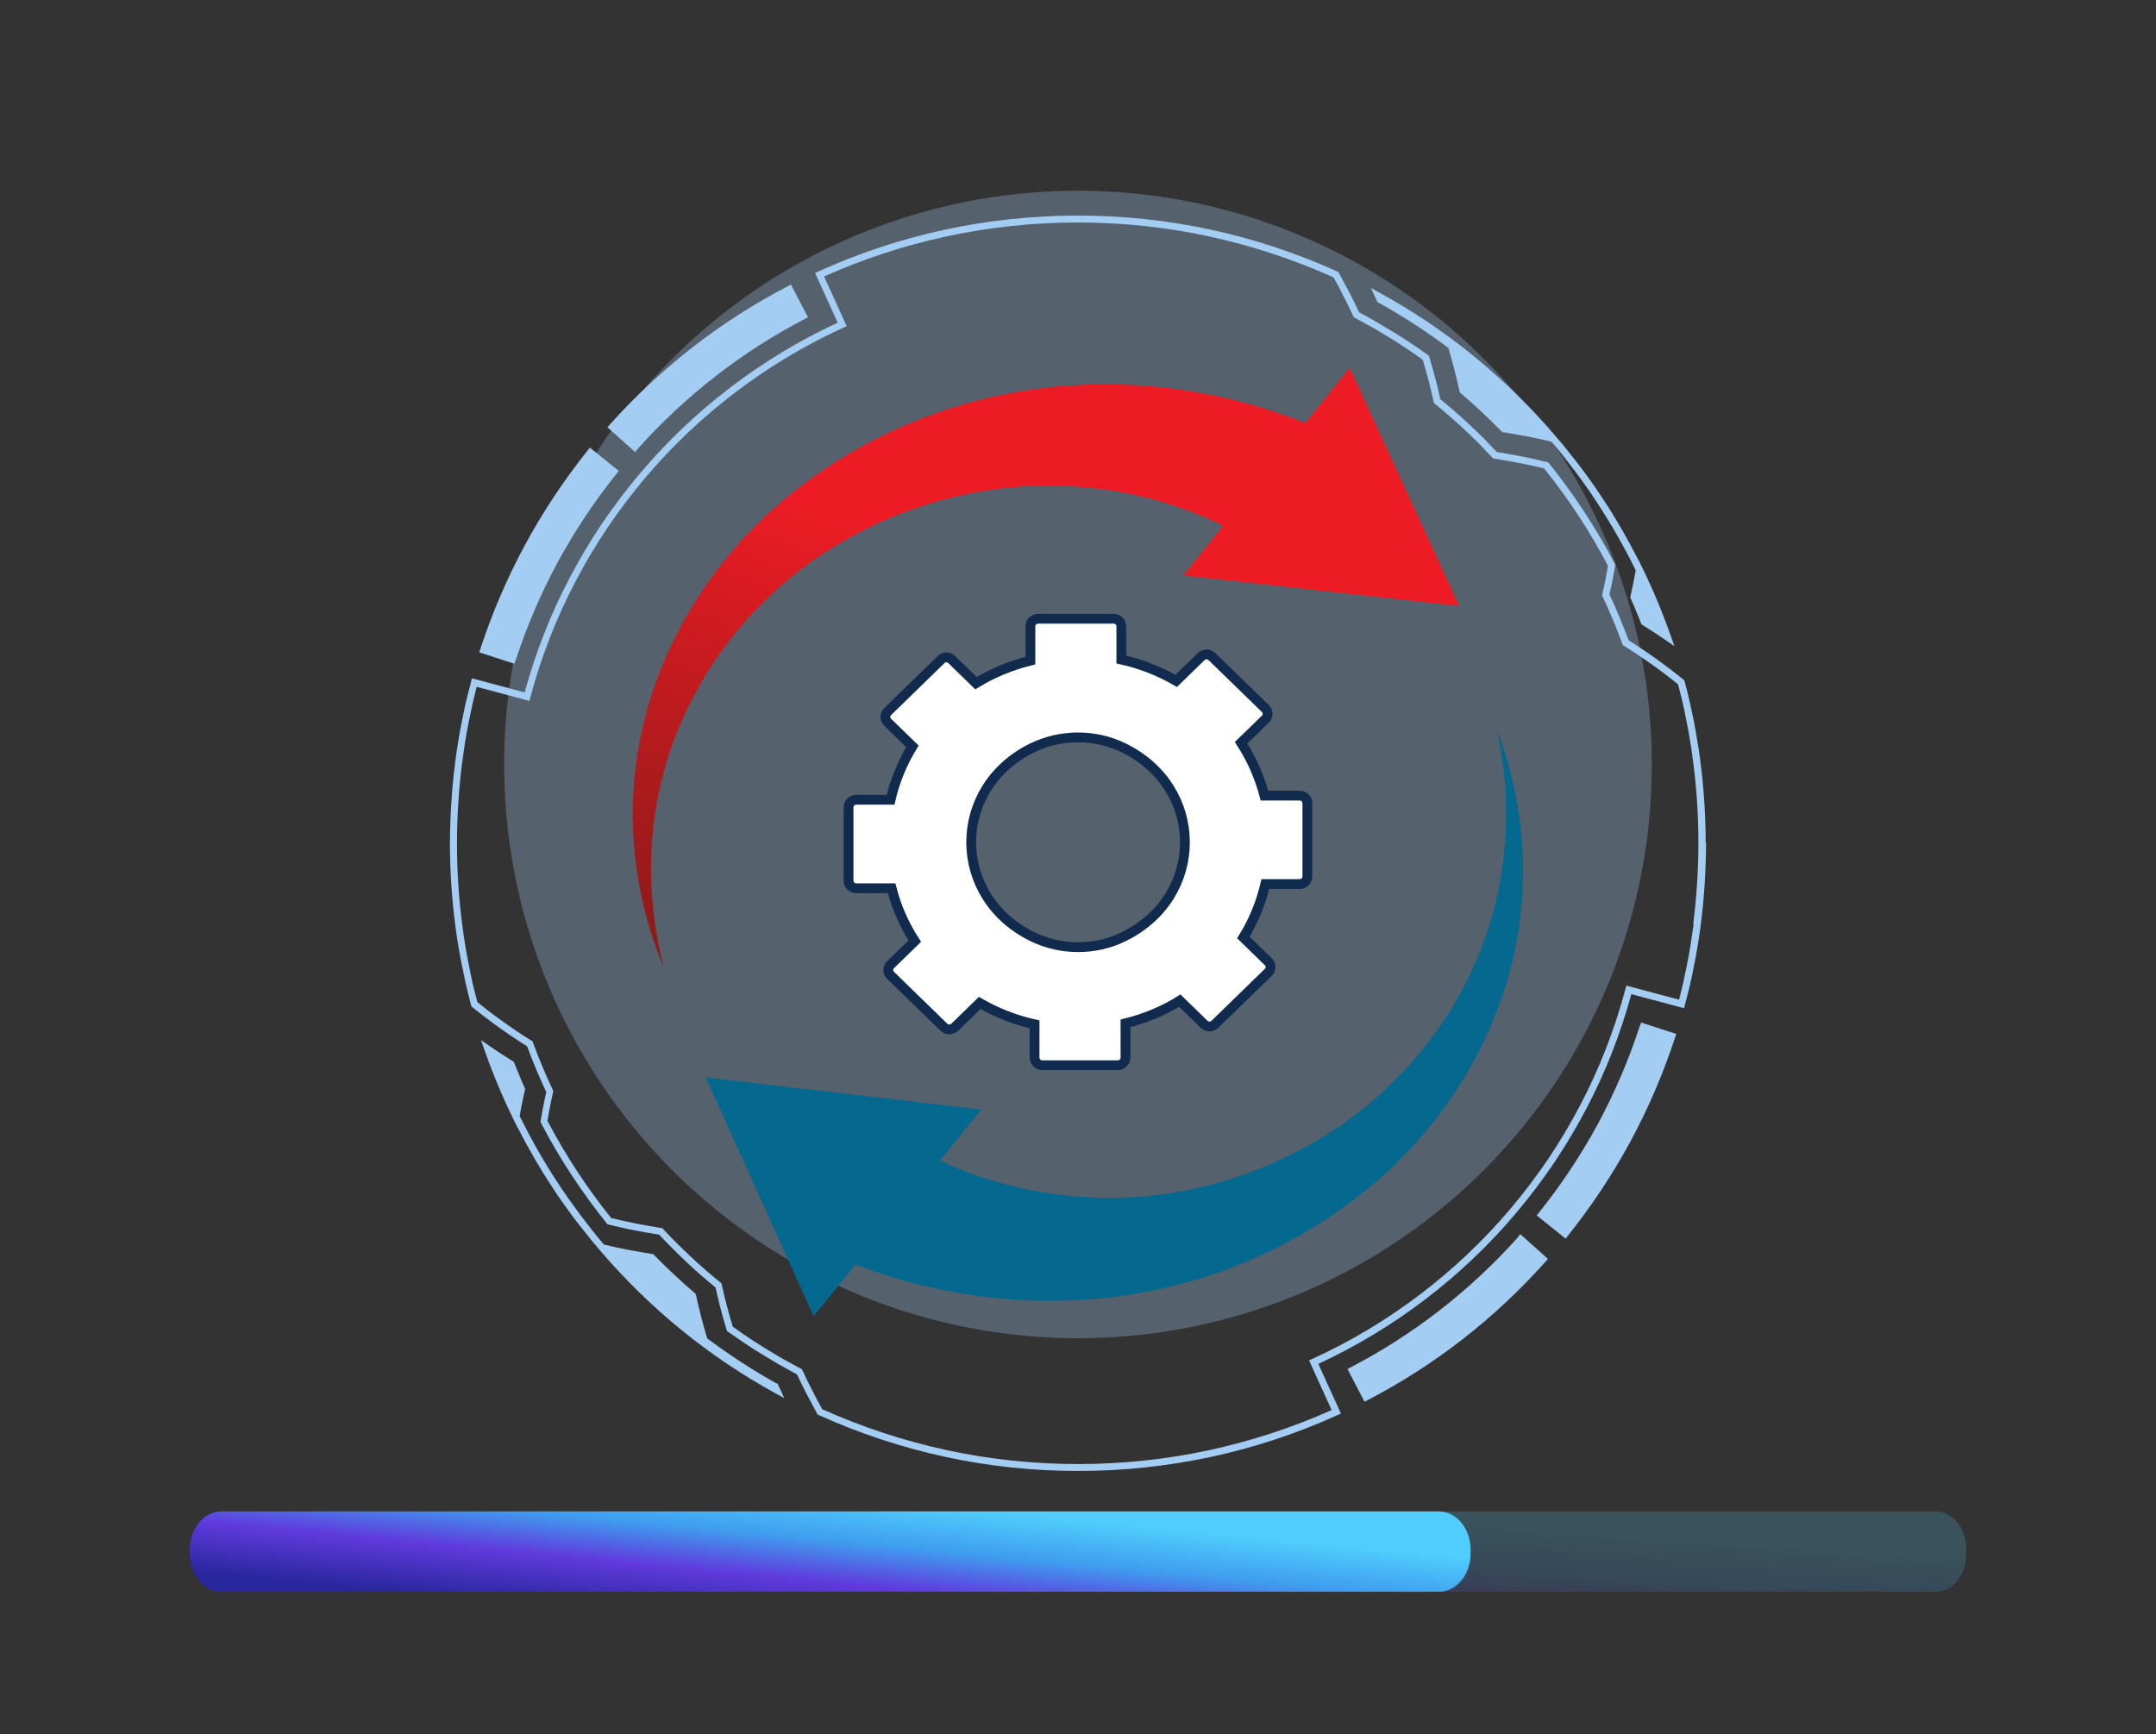
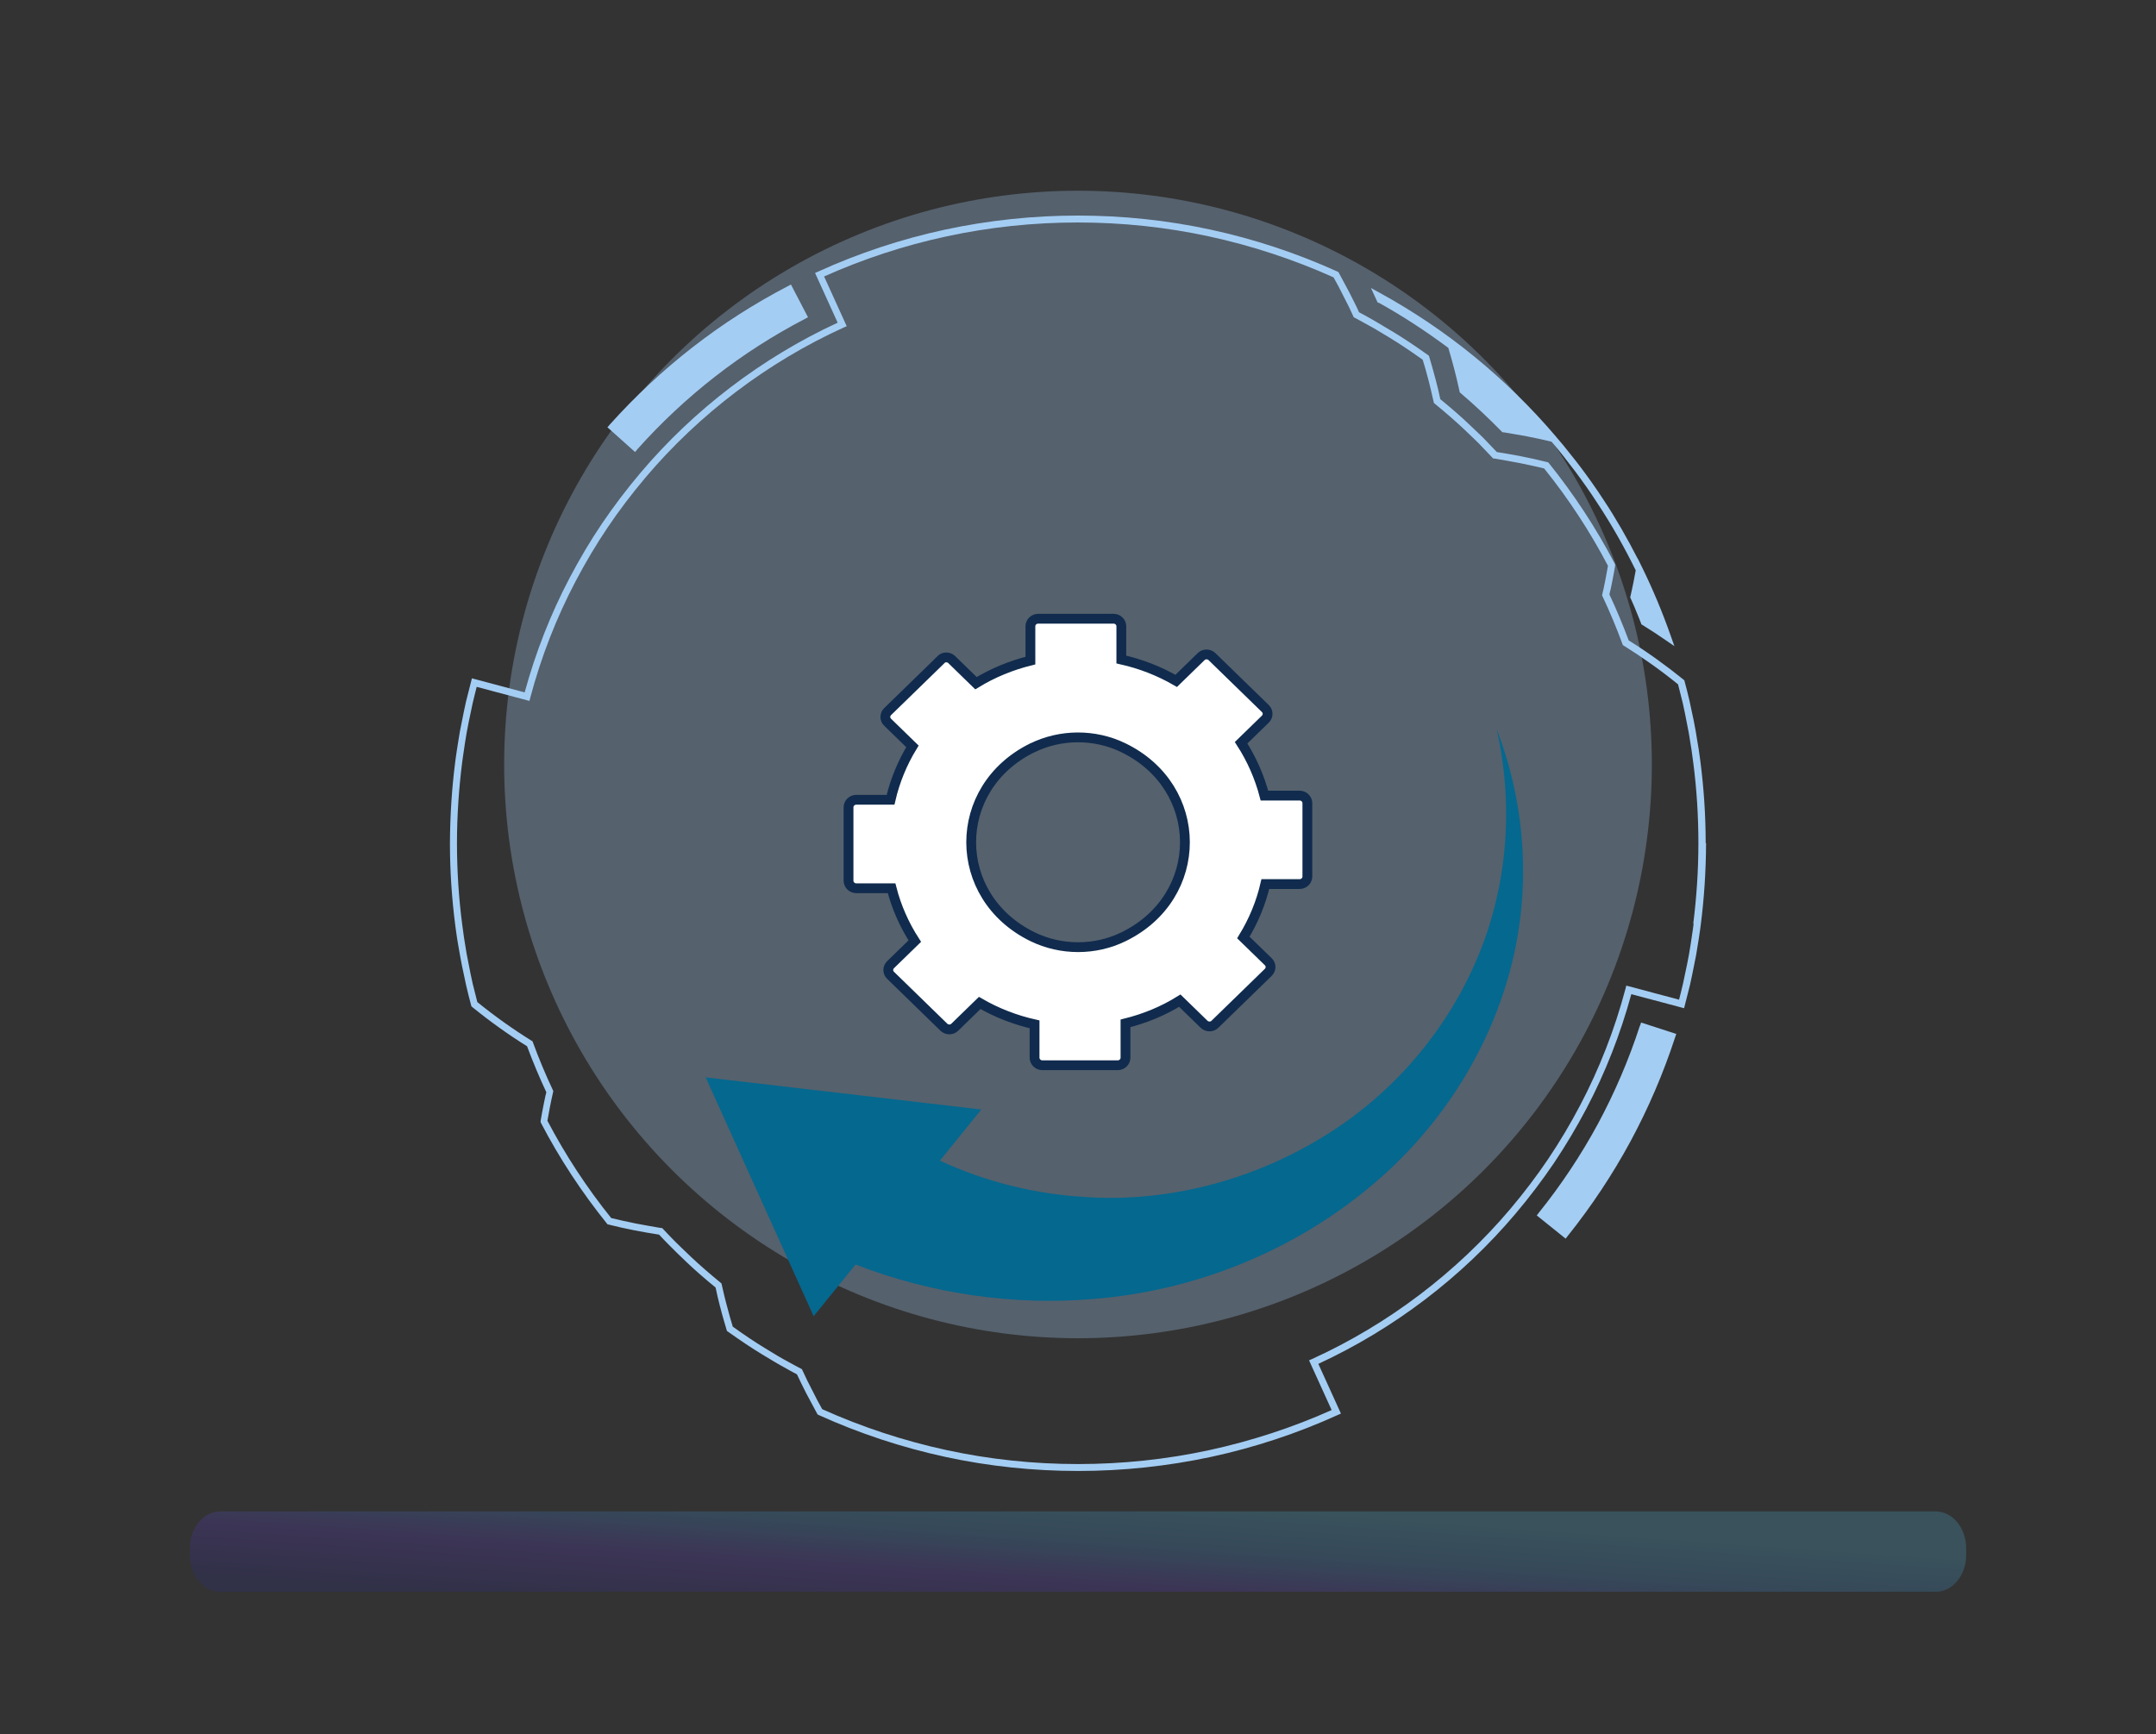
<svg xmlns="http://www.w3.org/2000/svg" width="220" height="177" viewBox="0 0 220 177" fill="none">
  <rect x="0" y="0" width="220" height="177" fill="#333333" stroke="none" />
  <circle cx="110" cy="78.021" r="58.556" fill="#A4CDF3" fill-opacity="0.3" />
  <path d="M197.524 154.254H22.476C20.761 154.254 19.37 155.938 19.37 158.015V158.695C19.37 160.772 20.761 162.456 22.476 162.456H197.524C199.239 162.456 200.63 160.772 200.63 158.695V158.015C200.63 155.938 199.239 154.254 197.524 154.254Z" fill="url(#paint0_linear_3335_103016)" fill-opacity="0.2" />
-   <path d="M146.834 154.254H22.599C20.816 154.254 19.37 156.005 19.37 158.165V158.546C19.37 160.705 20.816 162.456 22.599 162.456H146.834C148.617 162.456 150.063 160.705 150.063 158.546V158.165C150.063 156.005 148.617 154.254 146.834 154.254Z" fill="url(#paint1_linear_3335_103016)" />
  <path d="M167.333 104.69C166.205 108.163 164.757 111.534 163.053 114.7C161.322 117.891 159.297 120.941 157.029 123.761L156.811 124.043L159.759 126.414L159.977 126.132C162.386 123.12 164.539 119.877 166.372 116.494C168.192 113.123 169.73 109.547 170.935 105.856L171.05 105.523L167.461 104.357L167.346 104.69H167.333Z" fill="#A4CDF3" />
-   <path d="M154.927 126.236C150.019 131.721 144.264 136.194 137.817 139.552L137.497 139.718L139.24 143.063L139.548 142.897C146.404 139.334 152.518 134.579 157.721 128.748L157.952 128.478L155.132 125.954L154.902 126.223L154.927 126.236Z" fill="#A4CDF3" />
-   <path d="M79.286 141.217C76.876 139.884 74.48 138.32 72.16 136.59C71.942 135.847 71.737 135.154 71.558 134.437L71.276 133.309L70.994 132.053L70.904 131.976C69.456 130.746 68.059 129.426 66.726 128.067L66.636 127.977H66.521C65.726 127.849 64.957 127.708 64.15 127.567L64.035 127.542C63.625 127.465 63.202 127.375 62.779 127.285L61.625 127.016L61.061 126.35L60.433 125.568L59.216 123.992C58.511 123.043 57.691 121.903 56.922 120.723C55.525 118.609 54.217 116.315 53.026 113.892C53.09 113.559 53.154 113.213 53.218 112.88L53.269 112.611C53.359 112.175 53.449 111.701 53.564 111.239L53.589 111.124L53.538 111.022C53.474 110.881 53.41 110.727 53.346 110.586C53.231 110.317 53.102 110.047 53 109.766L52.821 109.33C52.705 109.048 52.59 108.779 52.487 108.497L52.449 108.381L52.346 108.317C51.949 108.074 51.552 107.817 51.154 107.561C50.834 107.356 50.539 107.151 50.219 106.933L49.078 106.151L49.437 107.164C50.296 109.612 51.27 111.931 52.321 114.085L52.808 115.071V115.046C53.897 117.173 55.063 119.211 56.306 121.082C57.075 122.287 57.908 123.428 58.626 124.389L59.241 125.183L60.459 126.709L61.138 127.503V127.529H61.151C66.252 133.514 72.288 138.435 79.094 142.178L80.029 142.69L79.35 141.217L79.248 141.165L79.286 141.217Z" fill="#A4CDF3" />
  <path d="M174.049 86.043C174.049 83.21 173.857 80.416 173.511 77.725L173.434 77.161C173.37 76.674 173.293 76.161 173.203 75.674L173.037 74.649L172.845 73.624L172.409 71.573L172.165 70.561L171.871 69.433L171.781 69.356C169.974 67.895 168.103 66.549 166.193 65.357C165.603 63.781 164.95 62.205 164.232 60.679V60.628C164.283 60.436 164.335 60.231 164.373 60.039L164.527 59.282C164.629 58.731 164.732 58.244 164.809 57.745V57.629L164.77 57.527C162.886 53.912 160.618 50.465 158.055 47.274L157.978 47.184L157.862 47.158C156.953 46.928 156.004 46.722 155.222 46.569C154.338 46.402 153.543 46.261 152.736 46.133C152.39 45.761 152.031 45.39 151.685 45.031L151.416 44.749C151.262 44.595 151.108 44.441 150.942 44.287L149.942 43.339C149.071 42.506 148.096 41.66 146.969 40.737L146.751 39.751C146.674 39.443 146.597 39.135 146.52 38.84L146.469 38.648C146.277 37.879 146.046 37.123 145.841 36.418L145.802 36.303L145.7 36.226C144.367 35.278 143.265 34.547 142.214 33.906L141.009 33.189C140.804 33.073 140.612 32.958 140.407 32.83L139.984 32.586C139.561 32.343 139.125 32.099 138.677 31.869L138.638 31.779C138.51 31.497 138.382 31.215 138.241 30.946L137.728 29.92L136.575 27.767L136.472 27.716C132.345 25.845 127.988 24.397 123.528 23.435C119.093 22.474 114.544 22 109.981 22C105.418 22 100.856 22.487 96.434 23.435C91.961 24.397 87.604 25.845 83.49 27.716L83.169 27.857L85.476 32.932C77.774 36.495 70.815 41.788 65.342 48.273C63.932 49.939 62.625 51.67 61.433 53.425C60.228 55.207 59.126 57.078 58.127 58.975C56.191 62.653 54.653 66.575 53.538 70.663L48.155 69.228L47.553 71.599L47.335 72.611L46.925 74.662L46.758 75.687C46.669 76.187 46.605 76.7 46.528 77.187L46.451 77.763C46.105 80.455 45.925 83.249 45.913 86.081C45.913 88.901 46.105 91.707 46.451 94.399L46.528 94.963C46.592 95.45 46.669 95.963 46.758 96.462L46.938 97.488L47.13 98.513L47.566 100.564L47.809 101.576L48.104 102.704L48.194 102.781C49.988 104.242 51.872 105.587 53.782 106.779C54.371 108.356 55.025 109.932 55.743 111.457V111.509C55.691 111.701 55.64 111.893 55.602 112.098L55.448 112.854C55.345 113.405 55.243 113.892 55.166 114.392V114.508L55.204 114.61C57.088 118.224 59.357 121.672 61.92 124.863L61.997 124.953L62.112 124.978C62.958 125.196 63.804 125.376 64.752 125.568C65.624 125.735 66.431 125.876 67.252 126.004C67.598 126.375 67.957 126.747 68.303 127.093L68.585 127.375C68.738 127.529 68.905 127.696 69.059 127.849L70.046 128.798C70.917 129.631 71.891 130.477 73.019 131.399L73.237 132.386C73.314 132.694 73.391 133.001 73.468 133.322L73.519 133.501C73.711 134.283 73.954 135.065 74.147 135.731L74.185 135.847L74.288 135.911C75.621 136.859 76.723 137.59 77.774 138.23L78.991 138.961C79.184 139.076 79.376 139.192 79.581 139.307L80.004 139.538C80.427 139.781 80.862 140.025 81.311 140.255L81.35 140.32C81.478 140.601 81.619 140.896 81.76 141.178L82.272 142.204L83.426 144.357L83.528 144.408C87.655 146.279 92.013 147.727 96.473 148.689C100.907 149.65 105.457 150.124 110.019 150.124C114.582 150.124 119.132 149.637 123.566 148.689C128.039 147.727 132.397 146.279 136.511 144.408L136.831 144.267L134.524 139.192C142.227 135.629 149.186 130.336 154.658 123.851C156.068 122.185 157.375 120.454 158.567 118.698C159.759 116.917 160.874 115.046 161.874 113.149C163.809 109.471 165.347 105.549 166.462 101.461L171.845 102.896L172.447 100.525L172.665 99.513L173.075 97.462L173.242 96.437C173.332 95.937 173.396 95.437 173.473 94.937L173.55 94.361C173.896 91.669 174.075 88.875 174.088 86.043H174.049ZM172.819 94.271L172.742 94.847C172.678 95.335 172.601 95.834 172.524 96.321L172.358 97.334L172.165 98.346L171.742 100.358L171.499 101.371L171.332 102.025L165.949 100.589L165.86 100.935C164.758 105.088 163.194 109.086 161.233 112.816C160.246 114.7 159.144 116.545 157.965 118.301C156.799 120.031 155.491 121.749 154.107 123.389C148.622 129.874 141.637 135.167 133.896 138.692L133.576 138.833L135.883 143.908C131.897 145.69 127.706 147.061 123.4 147.996C119.016 148.945 114.505 149.419 110.007 149.419C105.495 149.419 100.984 148.945 96.601 147.996C92.218 147.048 87.95 145.638 83.9 143.818L83.4 142.908L82.362 140.871C82.221 140.589 82.093 140.307 81.965 140.025L81.824 139.73L81.721 139.679C81.247 139.435 80.786 139.179 80.324 138.923L79.901 138.692C79.709 138.576 79.517 138.474 79.325 138.359L78.12 137.628C77.107 137.013 76.044 136.308 74.775 135.398C74.582 134.757 74.365 134.04 74.185 133.309L74.134 133.13C74.057 132.822 73.98 132.514 73.903 132.22L73.621 130.989L73.532 130.912C72.378 129.964 71.391 129.105 70.494 128.259L69.52 127.324C69.366 127.17 69.2 127.016 69.046 126.862L68.764 126.581C68.392 126.196 68.008 125.812 67.649 125.414L67.559 125.325H67.431C66.585 125.184 65.752 125.03 64.855 124.863C63.971 124.684 63.163 124.504 62.369 124.312C59.882 121.223 57.691 117.878 55.858 114.379C55.935 113.918 56.025 113.469 56.114 112.982L56.268 112.226C56.307 112.034 56.358 111.842 56.396 111.65L56.46 111.355L56.409 111.239C55.666 109.663 54.986 108.035 54.384 106.395L54.346 106.28L54.243 106.215C52.346 105.036 50.488 103.716 48.706 102.268L48.232 100.384L48.014 99.372L47.617 97.347L47.45 96.321C47.361 95.834 47.297 95.335 47.233 94.847L47.156 94.284C46.81 91.618 46.63 88.85 46.63 86.055C46.63 83.262 46.822 80.493 47.156 77.84L47.233 77.276C47.297 76.789 47.374 76.29 47.45 75.802L47.617 74.79L47.809 73.778L48.232 71.765L48.476 70.753L48.642 70.099L54.025 71.535L54.115 71.189C55.217 67.036 56.781 63.038 58.742 59.308C59.728 57.437 60.818 55.591 62.01 53.823C63.176 52.093 64.483 50.375 65.868 48.735C71.353 42.25 78.338 36.956 86.079 33.432L86.399 33.291L84.092 28.216C88.078 26.434 92.269 25.05 96.575 24.128C100.958 23.179 105.47 22.705 109.981 22.705C114.492 22.705 119.004 23.179 123.374 24.128C127.757 25.076 132.025 26.486 136.075 28.306L136.575 29.215L137.613 31.253C137.741 31.523 137.869 31.804 137.997 32.074L138.138 32.381L138.241 32.432C138.702 32.676 139.176 32.932 139.625 33.189L140.048 33.419C140.24 33.535 140.445 33.65 140.637 33.765L141.829 34.483C142.842 35.098 143.906 35.816 145.174 36.713C145.379 37.38 145.584 38.084 145.764 38.802L145.815 38.994C145.892 39.289 145.969 39.597 146.033 39.892L146.315 41.122L146.405 41.199C147.558 42.147 148.545 43.006 149.442 43.852L150.429 44.8C150.583 44.954 150.737 45.095 150.89 45.249L151.16 45.531C151.531 45.915 151.916 46.312 152.287 46.71L152.377 46.799H152.505C153.351 46.94 154.171 47.094 155.081 47.261C155.812 47.415 156.709 47.594 157.568 47.812C160.054 50.901 162.246 54.246 164.078 57.745C164.001 58.206 163.912 58.654 163.822 59.141L163.668 59.898C163.63 60.09 163.578 60.282 163.54 60.474L163.476 60.756L163.527 60.872C164.271 62.448 164.95 64.076 165.552 65.716L165.591 65.832L165.693 65.896C167.577 67.075 169.448 68.395 171.23 69.843L171.704 71.727L171.922 72.74L172.319 74.764L172.486 75.79C172.575 76.277 172.64 76.777 172.704 77.264L172.781 77.828C173.127 80.493 173.306 83.249 173.306 86.055C173.306 88.85 173.114 91.618 172.781 94.271H172.819Z" fill="#A4CDF3" />
-   <path d="M52.615 67.407C53.743 63.934 55.191 60.563 56.896 57.398C58.626 54.219 60.651 51.169 62.919 48.337L63.137 48.055L60.19 45.684L59.972 45.966C57.562 48.977 55.409 52.22 53.576 55.603C51.757 58.974 50.218 62.55 49.014 66.241L48.898 66.574L52.487 67.74L52.602 67.407H52.615Z" fill="#A4CDF3" />
  <path d="M65.021 45.864C69.93 40.379 75.684 35.906 82.13 32.548L82.451 32.382L80.708 29.037L80.4 29.203C73.544 32.766 67.43 37.521 62.214 43.34L61.983 43.609L64.803 46.133L65.034 45.864H65.021Z" fill="#A4CDF3" />
  <path d="M140.663 30.881C143.072 32.214 145.469 33.777 147.789 35.507C148.007 36.251 148.212 36.943 148.391 37.66L148.673 38.788L148.955 40.044L149.045 40.121C150.493 41.352 151.89 42.672 153.223 44.03L153.313 44.12H153.428C154.223 44.248 154.992 44.389 155.799 44.53L155.914 44.556C156.324 44.633 156.747 44.722 157.17 44.812L158.324 45.081L158.888 45.748L159.516 46.529L160.733 48.106C161.438 49.054 162.258 50.195 163.015 51.374C164.412 53.489 165.719 55.783 166.911 58.205C166.847 58.551 166.783 58.884 166.718 59.23L166.667 59.487C166.577 59.948 166.475 60.397 166.372 60.858L166.347 60.973L166.398 61.076C166.462 61.217 166.526 61.371 166.59 61.511C166.706 61.781 166.834 62.05 166.936 62.332L167.116 62.767C167.231 63.05 167.346 63.319 167.449 63.601L167.487 63.716L167.59 63.78C167.987 64.023 168.385 64.28 168.782 64.536C169.102 64.741 169.397 64.946 169.717 65.164L170.858 65.946L170.499 64.933C169.641 62.486 168.666 60.166 167.616 58.013L167.129 57.026V57.051C166.039 54.924 164.873 52.886 163.63 51.015C162.861 49.823 162.028 48.67 161.31 47.709L160.695 46.914L159.477 45.389L158.785 44.581V44.556H158.772C153.672 38.571 147.635 33.649 140.83 29.907L139.894 29.394L140.573 30.868L140.676 30.919L140.663 30.881Z" fill="#A4CDF3" />
-   <path d="M67.752 98.781C64.339 90.679 63.535 81.376 66.009 72.582L65.996 72.582C68.42 63.787 73.911 55.523 81.776 49.58C89.579 43.59 99.62 39.792 110.118 39.296C117.884 38.892 125.848 40.219 133.193 43.185L137.719 37.529L148.897 61.848L120.753 58.732L124.821 53.642C120.332 51.46 115.312 50.076 110.093 49.683C101.932 49.037 93.411 50.988 86.14 55.189C78.795 59.344 72.884 65.923 69.533 73.656C66.132 81.388 65.514 90.321 67.752 98.781Z" fill="url(#paint2_linear_3335_103016)" />
  <path d="M72.006 109.954L100.139 113.232L95.91 118.449C100.584 120.63 105.839 121.946 111.255 122.189L111.255 122.2C119.157 122.616 127.307 120.561 134.281 116.452C141.317 112.378 147.031 106.065 150.369 98.644C153.745 91.211 154.574 82.635 152.72 74.406C155.761 82.312 156.342 91.269 153.894 99.74C151.483 108.2 146.214 116.163 138.721 121.992C131.289 127.866 121.718 131.767 111.615 132.564C103.49 133.268 95.069 132.068 87.303 129.055L83.025 134.33L72.006 109.954Z" fill="#05688F" />
  <path d="M96.013 67.331L90.575 72.624C90.265 72.926 90.265 73.419 90.575 73.71L93.105 76.172C92.058 77.884 91.311 79.731 90.874 81.622H87.379C86.942 81.622 86.585 81.969 86.585 82.394V89.881C86.585 90.306 86.942 90.653 87.379 90.653H90.978C91.46 92.533 92.254 94.357 93.346 96.047L90.874 98.453C90.564 98.756 90.564 99.248 90.874 99.539L96.312 104.832C96.623 105.135 97.129 105.135 97.428 104.832L99.969 102.359C101.728 103.378 103.625 104.105 105.568 104.541V107.944C105.568 108.369 105.924 108.716 106.361 108.716H114.053C114.49 108.716 114.846 108.369 114.846 107.944V104.441C116.778 103.96 118.664 103.199 120.388 102.124L122.86 104.53C123.171 104.832 123.677 104.832 123.976 104.53L129.414 99.237C129.724 98.935 129.724 98.442 129.414 98.151L126.873 95.678C127.919 93.966 128.678 92.13 129.115 90.228H132.61C133.047 90.228 133.404 89.881 133.404 89.456V81.969C133.404 81.543 133.047 81.197 132.61 81.197H129.023C128.529 79.316 127.735 77.492 126.643 75.802L129.115 73.396C129.425 73.094 129.425 72.602 129.115 72.311L123.677 67.017C123.366 66.715 122.86 66.715 122.561 67.017L120.02 69.49C118.261 68.472 116.364 67.745 114.421 67.308V63.917C114.421 63.492 114.065 63.145 113.628 63.145H105.936C105.499 63.145 105.143 63.492 105.143 63.917V67.42C103.211 67.901 101.325 68.662 99.589 69.725L97.117 67.319C96.807 67.017 96.301 67.017 96.002 67.319L96.013 67.331ZM105.338 76.328C108.235 74.907 111.708 74.896 114.617 76.306C122.987 80.357 123.021 91.515 114.651 95.6C111.754 97.021 108.27 97.021 105.361 95.6C97.025 91.526 97.014 80.424 105.326 76.328H105.338Z" fill="white" stroke="#102B4D" />
  <defs>
    <linearGradient id="paint0_linear_3335_103016" x1="166.643" y1="170.697" x2="167.615" y2="156.748" gradientUnits="userSpaceOnUse">
      <stop stop-color="#29279D" />
      <stop offset="0.375" stop-color="#603ADD" />
      <stop offset="0.68" stop-color="#3F9DEF" />
      <stop offset="1" stop-color="#50CDFC" />
    </linearGradient>
    <linearGradient id="paint1_linear_3335_103016" x1="125.557" y1="170.697" x2="126.9" y2="156.81" gradientUnits="userSpaceOnUse">
      <stop stop-color="#29279D" />
      <stop offset="0.375" stop-color="#603ADD" />
      <stop offset="0.68" stop-color="#3F9DEF" />
      <stop offset="1" stop-color="#50CDFC" />
    </linearGradient>
    <linearGradient id="paint2_linear_3335_103016" x1="70.644" y1="95.444" x2="86.585" y2="52.628" gradientUnits="userSpaceOnUse">
      <stop stop-color="#931A19" />
      <stop offset="1" stop-color="#ED1C24" />
    </linearGradient>
  </defs>
</svg>